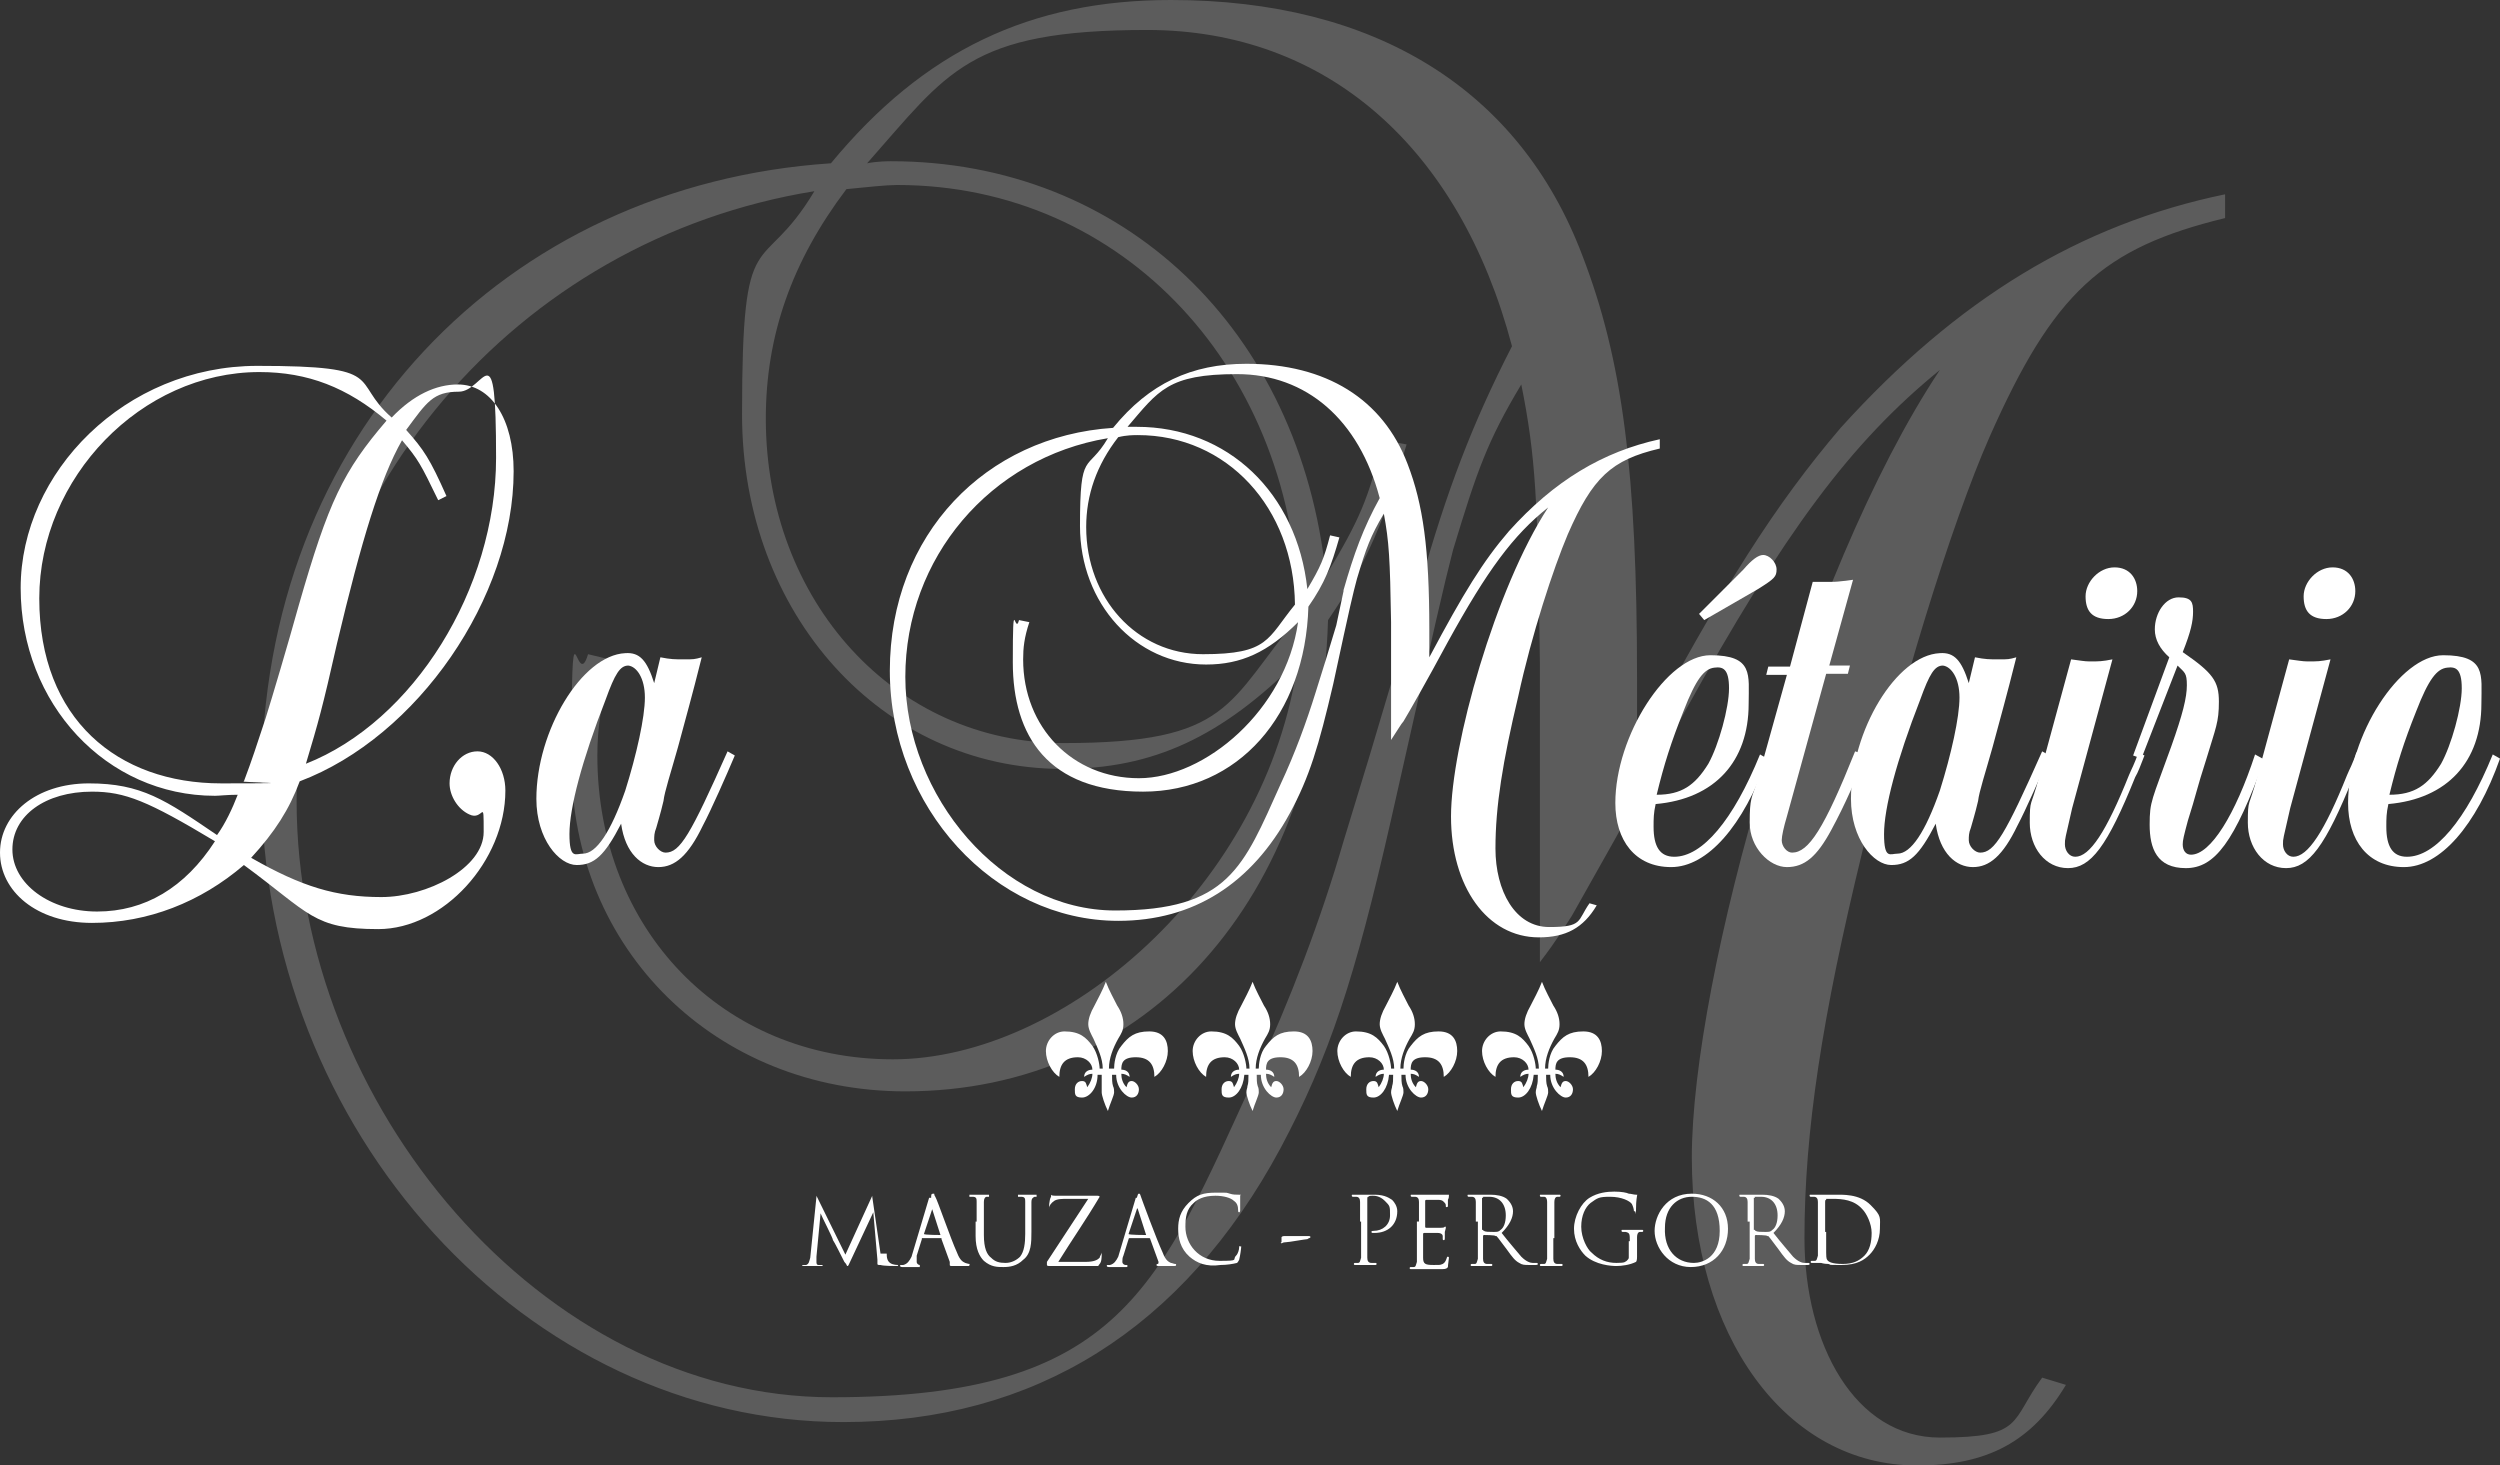
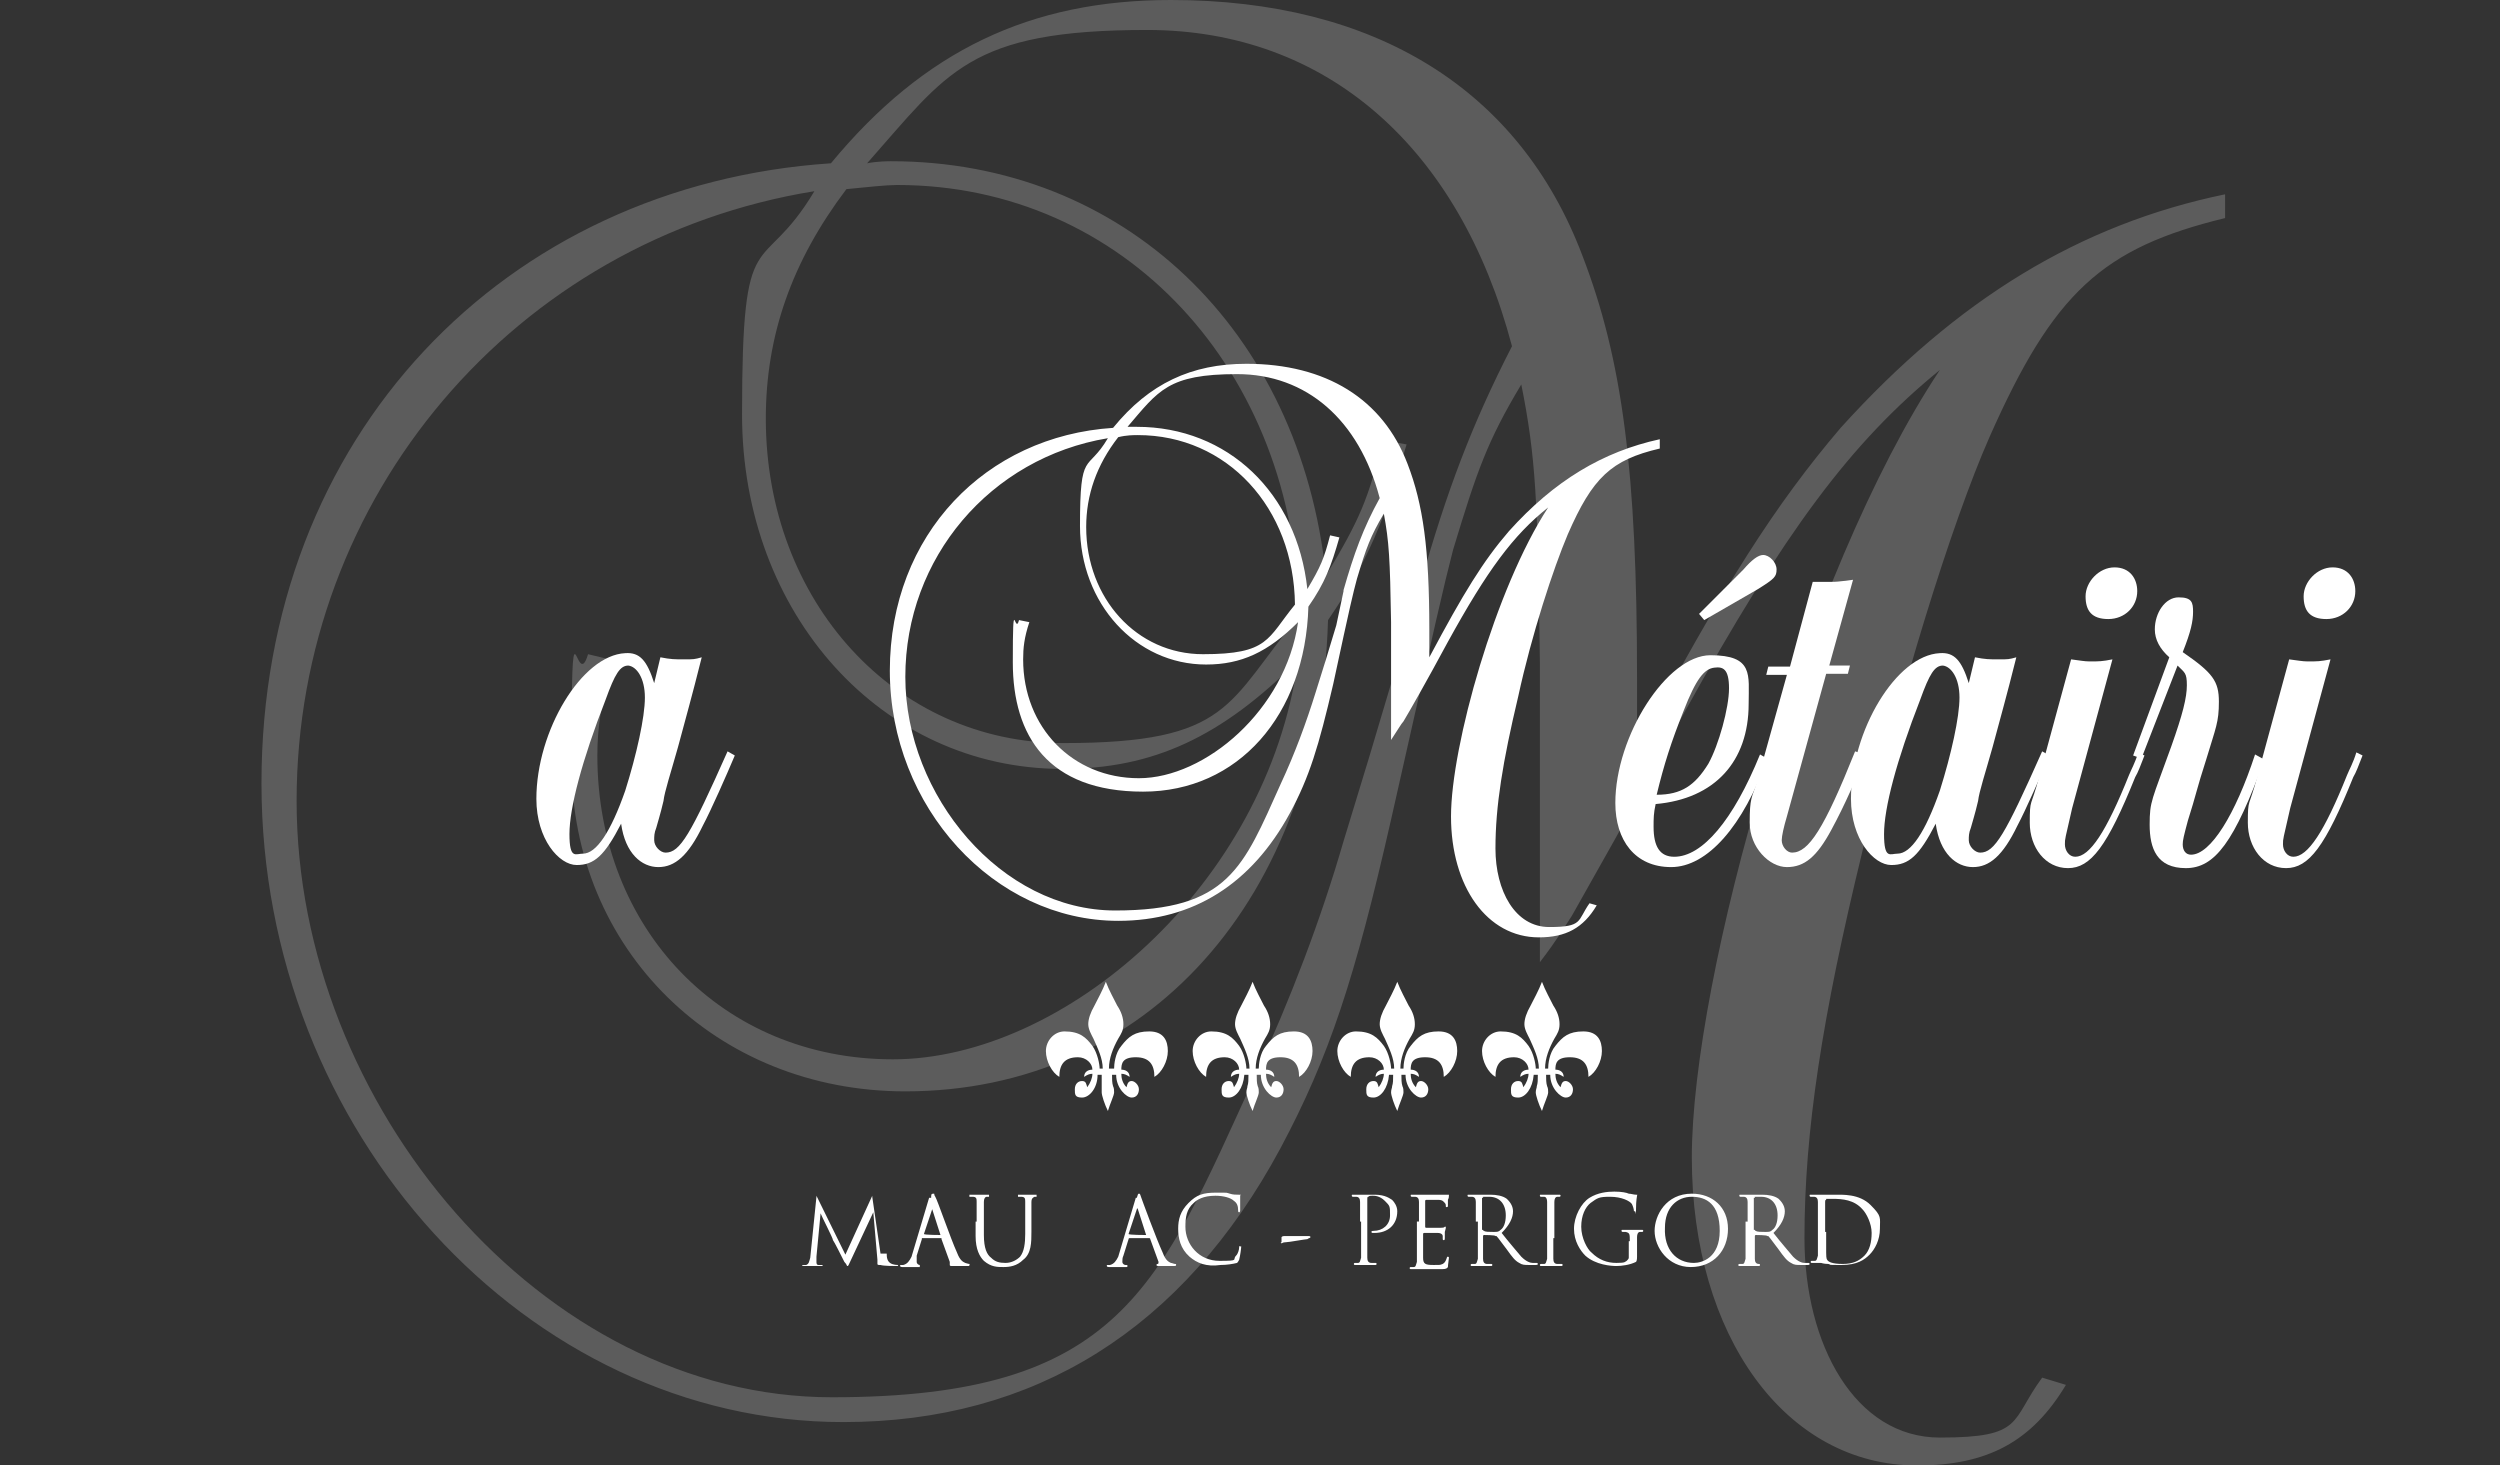
<svg xmlns="http://www.w3.org/2000/svg" id="Calque_1" version="1.1" viewBox="0 0 241.9 141.8">
  <rect x="0" y="0" width="241.9" height="141.8" fill="#333333" stroke="none" />
  <defs>
    <style>
      .st0, .st1 {
        fill: #fff;
      }

      .st1 {
        isolation: isolate;
        opacity: .2;
      }
    </style>
  </defs>
  <g id="logo">
    <g>
      <path class="st1" d="M199.9,134c-3.3,5.5-7.6,7.8-14.4,7.8-12.7,0-21.8-12.5-21.8-29.8s10.9-56.5,24-76.2c-8.6,7-15,15.6-24.7,33.1-5.3,9.9-9.4,17-10.9,19.7-.4.6-1.4,2.3-3.1,4.5v-29c-.2-15.8-.4-19.9-1.8-26.9-3.3,5.5-4.3,8.4-6.6,16-1,3.9-1.4,5.7-6,26.1-3.5,15.4-6,23-10.7,31.8-9.4,17.5-23.8,26.5-42.3,26.5-30.6,0-56.3-28.1-56.3-61.8S48.9,17.9,80.4,15.8C89.4,4.9,99.7,0,113.3,0c19.7,0,33.7,8.6,39.8,24.7,3.9,10.1,5.3,21,5.3,40.9v6.8c8.4-15.8,13.4-23.6,19.7-31,11.3-12.5,23.2-19.7,37.2-22.6v2.3c-11.9,2.9-16.6,7.2-22.8,21.2-3.7,8.4-8.8,24.9-12.3,40.1-3.9,16-5.6,27.1-5.6,37.4s4.9,19.3,13.1,19.3,6.8-1.6,9.9-5.8l2.3.7ZM137.5,56.3c2.5-8.8,4.9-15.2,8.8-22.8-5.1-19.3-18-30.6-35.3-30.6s-19.3,4.1-27.1,12.9c1-.2,2.1-.2,2.3-.2,22.4,0,39.6,16.2,42.1,40.1,3.3-5.5,4.1-7.4,5.5-13.1l2.3.4c-2.1,7.2-3.7,11.3-7.6,17-.8,26.9-17.5,45.6-40.9,45.6-18.3,0-32.3-13.7-32.3-31.8s.4-6.4,1.6-10.5l2.5.6c-1.2,3.7-1.6,6.4-1.6,9.2,0,16.8,12.1,29.4,28.6,29.4s36.2-16.8,39.2-38.6c-7.4,7.4-14,10.5-22.8,10.5-17.5,0-31-15-31-34.3s1.8-12.9,7-21.6c-29,4.7-50.1,29.6-50.1,59s23.8,57.7,51.8,57.7,31.6-10.7,40.9-31c3.5-7.6,6.4-15.2,8.6-22.8l2.5-8.2,2.5-8.4,2.5-8.5ZM86.8,17.9c-1,0-2.9.2-4.9.4-5.3,7-7.8,14.2-7.8,22.2,0,17.7,12.5,31.4,28.8,31.4s15.8-3.9,22.8-12.3c-.3-23.8-17-41.7-38.9-41.7Z" />
      <g>
        <path class="st0" d="M149.8,103.4c0-.4.1-1.5.7-2.2.7-.9,1.3-1.4,2.7-1.4s1.8.9,1.8,1.9-.6,2.1-1.3,2.5c0-1.2-.5-1.9-1.8-1.9s-1.4.6-1.4,1.2c.4,0,.8.2.8.7-.3-.2-.5-.3-.8-.3,0,.4.1.9.5,1.3.1-.4.2-.6.5-.6s.7.4.7.8-.2.8-.7.8-1.5-.9-1.5-2.2h-.4c0,.4,0,.8.1,1.1.1.2.1.4.1.6,0,.3-.4,1.1-.6,1.8-.3-.6-.6-1.5-.6-1.8s.1-.4.1-.6c.1-.3.1-.6.1-1.1h-.4c-.1,1.3-.8,2.2-1.5,2.2s-.7-.3-.7-.8.3-.8.7-.8.4.3.5.6c.3-.4.5-.9.5-1.3-.3,0-.5.1-.8.3,0-.5.4-.7.8-.7,0-.6-.6-1.2-1.4-1.2-1.3,0-1.8.7-1.8,1.9-.7-.4-1.3-1.5-1.3-2.5s.8-1.9,1.8-1.9c1.5,0,2.1.6,2.7,1.4.5.7.7,1.8.7,2.2h.3c0-1-.5-2-.9-2.9-.2-.4-.5-.9-.5-1.4s.2-1.1.6-1.8c.3-.6.8-1.5,1.1-2.3.3.8.8,1.7,1.1,2.3.4.6.6,1.2.6,1.8s-.2.9-.5,1.4c-.5.9-.9,1.9-.9,2.9h.3Z" />
        <path class="st0" d="M107.8,103.4c0-.4.1-1.5.7-2.2.7-.9,1.3-1.4,2.7-1.4s1.8.9,1.8,1.9-.6,2.1-1.3,2.5c0-1.2-.5-1.9-1.8-1.9s-1.4.6-1.4,1.2c.4,0,.8.2.8.7-.3-.2-.5-.3-.8-.3,0,.4.1.9.5,1.3.1-.4.2-.6.5-.6s.7.4.7.8-.2.8-.7.8-1.5-.9-1.5-2.2h-.4c0,.4,0,.8.1,1.1.1.2.1.4.1.6,0,.3-.4,1.1-.6,1.8-.3-.6-.6-1.5-.6-1.8s0-.4,0-.6c0-.3,0-.6,0-1.1h-.4c0,1.3-.8,2.2-1.5,2.2s-.7-.3-.7-.8.3-.8.7-.8.4.3.5.6c.3-.4.5-.9.5-1.3-.3,0-.5.1-.8.3,0-.5.4-.7.8-.7,0-.6-.6-1.2-1.4-1.2-1.3,0-1.8.7-1.8,1.9-.7-.4-1.3-1.5-1.3-2.5s.8-1.9,1.8-1.9c1.5,0,2.1.6,2.7,1.4.5.7.7,1.8.7,2.2h.3c0-1-.5-2-.9-2.9-.2-.4-.5-.9-.5-1.4s.2-1.1.6-1.8c.3-.6.8-1.5,1.1-2.3.3.8.8,1.7,1.1,2.3.4.6.6,1.2.6,1.8s-.2.9-.5,1.4c-.5.9-.9,1.9-.9,2.9h.3Z" />
        <path class="st0" d="M121.8,103.4c0-.4.1-1.5.7-2.2.7-.9,1.3-1.4,2.7-1.4s1.8.9,1.8,1.9-.6,2.1-1.3,2.5c0-1.2-.5-1.9-1.8-1.9s-1.4.6-1.4,1.2c.4,0,.8.2.8.7-.3-.2-.5-.3-.8-.3,0,.4.1.9.5,1.3.1-.4.2-.6.5-.6s.7.4.7.8-.2.8-.7.8-1.5-.9-1.5-2.2h-.4c0,.4,0,.8.1,1.1.1.2.1.4.1.6,0,.3-.4,1.1-.6,1.8-.3-.6-.6-1.5-.6-1.8s.1-.4.1-.6c.1-.3.1-.6.1-1.1h-.4c-.1,1.3-.8,2.2-1.5,2.2s-.7-.3-.7-.8.3-.8.7-.8.4.3.5.6c.3-.4.5-.9.5-1.3-.3,0-.5.1-.8.3,0-.5.4-.7.8-.7,0-.6-.6-1.2-1.4-1.2-1.3,0-1.8.7-1.8,1.9-.7-.4-1.3-1.5-1.3-2.5s.8-1.9,1.8-1.9c1.5,0,2.1.6,2.7,1.4.5.7.7,1.8.7,2.2h.3c0-1-.5-2-.9-2.9-.2-.4-.5-.9-.5-1.4s.2-1.1.6-1.8c.3-.6.8-1.5,1.1-2.3.3.8.8,1.7,1.1,2.3.4.6.6,1.2.6,1.8s-.2.9-.5,1.4c-.5.9-.9,1.9-.9,2.9h.3Z" />
        <path class="st0" d="M135.8,103.4c0-.4.1-1.5.7-2.2.7-.9,1.3-1.4,2.7-1.4s1.8.9,1.8,1.9-.6,2.1-1.3,2.5c0-1.2-.5-1.9-1.8-1.9s-1.4.6-1.4,1.2c.4,0,.8.2.8.7-.3-.2-.5-.3-.8-.3,0,.4.1.9.5,1.3.1-.4.2-.6.5-.6s.7.4.7.8-.2.8-.7.8-1.5-.9-1.5-2.2h-.4c0,.4,0,.8.1,1.1.1.2.1.4.1.6,0,.3-.4,1.1-.6,1.8-.3-.6-.6-1.5-.6-1.8s.1-.4.1-.6c.1-.3.1-.6.1-1.1h-.4c-.1,1.3-.8,2.2-1.5,2.2s-.7-.3-.7-.8.3-.8.7-.8.4.3.5.6c.3-.4.5-.9.5-1.3-.3,0-.5.1-.8.3,0-.5.4-.7.8-.7,0-.6-.6-1.2-1.4-1.2-1.3,0-1.8.7-1.8,1.9-.7-.4-1.3-1.5-1.3-2.5s.8-1.9,1.8-1.9c1.5,0,2.1.6,2.7,1.4.5.7.7,1.8.7,2.2h.3c0-1-.5-2-.9-2.9-.2-.4-.5-.9-.5-1.4s.2-1.1.6-1.8c.3-.6.8-1.5,1.1-2.3.3.8.8,1.7,1.1,2.3.4.6.6,1.2.6,1.8s-.2.9-.5,1.4c-.5.9-.9,1.9-.9,2.9h.3Z" />
      </g>
-       <path class="st0" d="M24.3,83c4.9,2.8,8.2,3.8,12.6,3.8s9.9-2.8,9.9-6.3,0-1-1.4-1.7c-1.1-.5-1.9-1.8-1.9-3,0-1.7,1.2-3.1,2.7-3.1s2.7,1.7,2.7,3.8c0,6.8-6,13.4-12.3,13.4s-6.6-1.5-13-6.2c-4.2,3.6-9.3,5.6-14.7,5.6s-8.9-3.1-8.9-6.8,3.5-6.7,8.6-6.7,7.4,1.6,12.4,5c.8-1.1,1.5-2.6,2-3.9-1,0-1.8.1-2.2.1-10.5,0-18.8-8.9-18.8-20.1s10.1-21.5,22.9-21.5,8.9,1.4,13,5c2.1-2.2,4.3-3.2,6.4-3.2,3.2,0,5.4,3.3,5.4,8.4,0,12.2-9.3,25.7-20.7,30-1,2.7-2.4,4.9-4.7,7.4ZM8.9,76.6c-4.5,0-7.7,2.3-7.7,5.6s3.6,6,8.2,6,8.5-2.3,11.4-6.8c-6.5-3.9-8.7-4.8-11.9-4.8ZM25.7,69.5c.6-1.9,2.2-7.3,3.2-10.9,2.9-10.1,4.3-13,8.5-17.9-3.8-3.2-7.6-4.7-12.3-4.7-11.4,0-21.3,10.2-21.3,21.9s7.6,17.9,17.6,17.9,1.2-.1,2.2-.2c.9-2.4,1.1-3.1,2.1-6.1ZM42.4,48.4c-1.7-3.5-1.9-3.9-3.5-5.8-2.1,3.7-3.9,9.6-6.3,19.7-1.4,6.2-1.8,7.6-3,11.6,10.4-4.1,18.4-16.9,18.4-29.6s-1.1-6.4-3.6-6.4-3.1,1-5.1,3.7c1.7,1.9,2.3,2.8,3.9,6.4l-.8.4Z" />
      <path class="st0" d="M71.1,73.1c-.8,1.9-2.3,5.3-3.1,6.8-1.4,2.9-2.7,4-4.3,4s-3.2-1.3-3.6-4.2c-1.6,3.1-2.6,4-4.3,4s-3.9-2.5-3.9-6.4c0-6.6,4.4-13.9,8.6-14.1,1.4-.1,2.1.7,2.8,2.9l.6-2.5c1,.2,1.4.2,2.3.2s1,0,1.7-.2c-1,4-1.5,5.7-2.3,8.7-.7,2.5-1.3,4.3-1.4,5.2-.3,1.3-.6,2.2-.7,2.6-.2.5-.2.8-.2,1.2,0,.6.6,1.2,1.1,1.2,1.4,0,2.4-1.7,6-9.8l.7.4ZM58.6,67.7c-2.3,5.9-3.5,10.5-3.5,13s.6,1.9,1.3,1.9c1.3,0,2.7-2.1,4.1-6.1,1.1-3.5,1.9-7.1,1.9-9s-.8-3-1.6-3.1c-.8,0-1.3.8-2.2,3.3Z" />
      <path class="st0" d="M154.5,87.6c-1.3,2.2-3,3.1-5.6,3.1-5,0-8.5-4.9-8.5-11.7s4.3-22.1,9.4-29.9c-3.4,2.7-5.9,6.1-9.7,13-2.1,3.9-3.7,6.7-4.3,7.7-.2.2-.6.9-1.2,1.8v-11.4c-.1-6.2-.2-7.8-.7-10.5-1.3,2.2-1.7,3.3-2.6,6.3-.4,1.5-.6,2.3-2.3,10.2-1.4,6-2.3,9-4.2,12.5-3.7,6.8-9.3,10.4-16.6,10.4-12,0-22.1-11-22.1-24.2s9.3-22.7,21.6-23.5c3.5-4.3,7.6-6.2,12.9-6.2,7.7,0,13.2,3.4,15.6,9.7,1.5,3.9,2.1,8.2,2.1,16v2.7c3.3-6.2,5.2-9.3,7.7-12.2,4.4-4.9,9.1-7.7,14.6-8.9v.9c-4.7,1.1-6.5,2.8-8.9,8.3-1.4,3.3-3.5,9.7-4.8,15.7-1.5,6.3-2.2,10.6-2.2,14.7s1.9,7.6,5.2,7.6,2.7-.6,3.9-2.3l.7.2ZM130,57.1c1-3.5,1.9-6,3.5-8.9-2-7.6-7.1-12-13.8-12s-7.6,1.6-10.6,5.1c.4,0,.8,0,.9,0,8.8,0,15.5,6.4,16.5,15.7,1.3-2.2,1.6-2.9,2.2-5.2l.9.2c-.8,2.8-1.4,4.4-3,6.7-.3,10.5-6.8,17.9-16,17.9s-12.6-5.4-12.6-12.5.2-2.5.6-4.1l1,.2c-.5,1.5-.6,2.5-.6,3.6,0,6.6,4.8,11.5,11.2,11.5s14.2-6.6,15.4-15.1c-2.9,2.9-5.5,4.1-8.9,4.1-6.8,0-12.2-5.9-12.2-13.4s.7-5.1,2.7-8.5c-11.4,1.9-19.6,11.6-19.6,23.1s9.3,22.6,20.3,22.6,12.4-4.2,16-12.2c1.4-3,2.5-6,3.4-8.9l1-3.2,1-3.3.7-3.3ZM110.1,42.1c-.4,0-1.1,0-1.9.2-2.1,2.7-3.1,5.6-3.1,8.7,0,6.9,4.9,12.3,11.3,12.3s6.2-1.5,8.9-4.8c-.1-9.4-6.6-16.4-15.2-16.4Z" />
      <path class="st0" d="M171,73.4c-2.3,6.5-5.8,10.5-9.3,10.5s-5.4-2.6-5.4-6.2c0-6.5,5-14.3,9.2-14.3s3.7,1.9,3.7,4.7c0,5.6-3.3,9.2-9,9.7-.2.9-.2,1.4-.2,2.2,0,1.9.6,2.9,2,2.9,2.7,0,5.7-3.5,8.3-9.9l.7.4ZM165.3,73.9c1-1.8,2-5.4,2-7.3s-.6-2.1-1.4-2c-1,.1-1.8,1.1-3,4.2-1.2,3-1.9,5.2-2.6,8.1,2.4,0,3.7-.9,5-3ZM164.4,59.4l4.3-4.3q1.2-1.4,1.9-1.4c.6,0,1.3.7,1.3,1.4s-.2.9-1.8,1.9l-5.2,3-.5-.6Z" />
      <path class="st0" d="M180.4,73.1c-.6,1.9-1.9,4.8-3.2,7.2-1.4,2.6-2.6,3.6-4.3,3.6s-3.6-1.9-3.6-4.3.2-2.4.7-3.9l2.9-10.4h-2l.2-.8h2.1l2.2-8.2h.6c.6,0,1,0,1.2,0,.4,0,.6,0,2.1-.2l-2.3,8.3h2l-.2.8h-2.1l-3.8,13.8c-.3,1-.5,1.9-.5,2.3,0,.6.5,1.2,1,1.2,1.6,0,3.1-2.3,6.1-9.8l.9.3Z" />
      <path class="st0" d="M198.3,73.1c-.8,1.9-2.3,5.3-3.1,6.8-1.4,2.9-2.7,4-4.3,4s-3.2-1.3-3.6-4.2c-1.6,3.1-2.6,4-4.3,4s-3.9-2.5-3.9-6.4c0-6.6,4.4-13.9,8.6-14.1,1.4-.1,2.1.7,2.8,2.9l.6-2.5c1,.2,1.4.2,2.3.2s1,0,1.7-.2c-1,4-1.5,5.7-2.3,8.7-.7,2.5-1.3,4.3-1.4,5.2-.3,1.3-.6,2.2-.7,2.6-.2.5-.2.8-.2,1.2,0,.6.6,1.2,1.1,1.2,1.4,0,2.4-1.7,6-9.8l.7.4ZM185.8,67.7c-2.3,5.9-3.5,10.5-3.5,13s.6,1.9,1.3,1.9c1.3,0,2.7-2.1,4.1-6.1,1.1-3.5,1.9-7.1,1.9-9s-.8-3-1.6-3.1c-.8,0-1.3.8-2.2,3.3Z" />
      <path class="st0" d="M207.5,73.1c-.4,1-.6,1.6-.9,2.1-2.7,6.7-4.3,8.8-6.5,8.8s-3.7-2-3.7-4.4.1-1.4.9-4.4l3.1-11.4c.8.1,1.3.2,1.8.2.9,0,1.2,0,2.2-.2l-3.9,14.4c-.7,3.1-.7,2.9-.7,3.5s.4,1.2,1,1.2c1.4,0,3-2.4,5.2-7.9.2-.5.6-1.2.9-2.2l.6.3ZM206.8,57.2c0,1.5-1.2,2.7-2.8,2.7s-2.2-.8-2.2-2.2,1.3-2.8,2.8-2.8,2.2,1.1,2.2,2.3Z" />
      <path class="st0" d="M219.1,73.5c-2.9,8-4.8,10.5-7.6,10.5s-3.5-1.9-3.5-4.2.2-2.3,2.1-7.6c1.1-3.1,1.5-4.7,1.5-5.9s-.2-1.2-.9-1.9l-3.5,9-.8-.3,3.5-9.5c-.9-.8-1.4-1.7-1.4-2.7,0-1.6,1-3.1,2.3-3.1s1.4.5,1.4,1.4-.2,1.9-1,3.9c2.9,2,3.5,2.8,3.5,4.8s-.3,2.5-1.2,5.5c-1,3.1-1,3.5-1.8,6-.4,1.5-.5,1.9-.5,2.3,0,.6.3,1,.8,1,1.9,0,4.3-3.9,6.2-9.7l.9.5Z" />
      <path class="st0" d="M228.6,73.1c-.4,1-.6,1.6-.9,2.1-2.7,6.7-4.3,8.8-6.5,8.8s-3.7-2-3.7-4.4.1-1.4.9-4.4l3.1-11.4c.8.1,1.3.2,1.8.2.9,0,1.2,0,2.2-.2l-3.9,14.4c-.7,3.1-.7,2.9-.7,3.5s.4,1.2,1,1.2c1.4,0,3-2.4,5.2-7.9.2-.5.6-1.2.9-2.2l.6.3ZM227.9,57.2c0,1.5-1.2,2.7-2.8,2.7s-2.2-.8-2.2-2.2,1.3-2.8,2.8-2.8,2.2,1.1,2.2,2.3Z" />
-       <path class="st0" d="M241.9,73.4c-2.3,6.5-5.8,10.5-9.3,10.5s-5.4-2.6-5.4-6.2c0-6.5,5-14.3,9.2-14.3s3.7,1.9,3.7,4.7c0,5.6-3.3,9.2-9,9.7-.2.9-.2,1.4-.2,2.2,0,1.9.6,2.9,2,2.9,2.7,0,5.7-3.5,8.3-9.9l.7.4ZM236.2,73.9c1-1.8,2-5.4,2-7.3s-.6-2.1-1.4-2c-1,.1-1.8,1.1-3,4.2-1.2,3-1.9,5.2-2.6,8.1,2.4,0,3.7-.9,5-3Z" />
      <g>
        <path class="st0" d="M85.8,121.3c0,.3,0,.8.5,1,.3.1.5.1.6.1h0c0,.1,0,.1-.2.1-.2,0-1.2,0-1.5-.1-.2,0-.3,0-.3-.1,0,0,0-.1,0-.1,0,0,0-.2,0-.3l-.4-4.6h0l-2.2,4.7c-.2.4-.2.5-.3.5s0-.1-.3-.4c-.2-.4-1-2-1.1-2.1,0-.2-1.1-2.3-1.2-2.6h0l-.4,4.2v.5c0,.1,0,.3.2.3h.4c0,.1,0,.1-.2.1h-1.6c0,0-.2,0-.2-.1h.4c.3-.1.3-.4.4-.7l.6-5.9c0-.1,0-.2,0-.2s0,0,0,.1l2.8,5.7,2.6-5.7c0-.1,0-.1,0-.1,0,0,0,.1,0,.2l.8,5.5Z" />
        <path class="st0" d="M90.1,115.9c0-.3,0-.4.2-.4s0,0,.2.3,1.5,4.1,2.1,5.4c.3.8.6.9.8,1,0,0,.3.1.4.1s0,0,0,.1,0,.1-.2.1h-1.4c-.2,0-.3,0-.3-.1,0,0,0-.1,0-.1s0-.1,0-.2l-.8-2.2s0-.1,0-.1h-1.9s0,0,0,.1l-.5,1.6c0,.2,0,.4,0,.6s.2.3.3.3h0q0,0,0,.1c0,.1,0,.1,0,.1h-1.7c0,0-.2,0-.2-.1,0,0,0-.1,0-.1h.3c.4-.1.6-.4.8-.8l1.7-5.7ZM91,119.5s0-.1,0,0l-.8-2.5c0-.1,0-.1,0,0l-.8,2.4h0c0,.1,1.7.1,1.7.1Z" />
        <path class="st0" d="M94.5,118.2v-1.9c0-.3,0-.5-.4-.5h-.3s0,0,0-.1,0-.1,0-.1h1.9q0,0,0,.1s0,.1,0,.1h-.2c-.2,0-.3.2-.3.5v3.2c0,1.3.3,1.9.7,2.2.4.4.8.5,1.4.5s1.1-.3,1.4-.6c.4-.5.5-1.3.5-2.2v-3.1c0-.3,0-.5-.4-.5h-.3s0,0,0-.1,0-.1,0-.1h1.8q0,0,0,.1s0,.1,0,.1h-.2c-.2.1-.3.2-.3.5v2.9c0,1,0,2.1-.8,2.7-.6.6-1.3.7-1.9.7s-1.2,0-1.9-.6c-.4-.4-.8-1.1-.8-2.4v-1.4h.1Z" />
-         <path class="st0" d="M105,122.1c.9,0,1.2-.2,1.4-.4,0-.1.2-.4.2-.5s0-.1,0-.1,0,0,0,.2c0,.3,0,.8-.2,1s0,.2-.3.2h-4.6c0,0-.2,0-.2-.1,0,0,0-.1,0-.3,1.3-2,2.7-4.1,4-6.1h-2c-.5,0-1,0-1.3.2s-.5.5-.5.7,0,.2,0,.2c0,0,0,0,0-.1s0-.9.2-1.2c0-.1,0-.2,0-.2s0,.1.4.1h4.1c0,0,.2,0,.2.1h0c-1.3,2.2-2.7,4.2-4,6.3h2.4Z" />
        <path class="st0" d="M110,115.9c.1-.3.1-.4.2-.4s.1,0,.2.3c.1.3,1.5,4.1,2.1,5.4.3.8.6.9.8,1,.1,0,.3.1.4.1s.1,0,.1.1-.1.1-.2.1h-1.4c-.2,0-.3,0-.3-.1,0,0,0-.1.1-.1s.1-.1.1-.2l-.8-2.2s0-.1-.1-.1h-1.9s-.1,0-.1.1l-.5,1.6c-.1.2-.1.4-.1.6s.2.3.3.3h.1q.1,0,.1.1c0,.1-.1.1-.1.1h-1.7c0,0-.2,0-.2-.1,0,0,0-.1,0-.1h.3c.4-.1.6-.4.8-.8l1.7-5.7ZM110.9,119.5c0,0,0-.1,0,0l-.8-2.5c0-.1-.1-.1-.1,0l-.8,2.4h0c0,.1,1.7.1,1.7.1Z" />
        <path class="st0" d="M115.1,121.6c-.9-.8-1.1-1.8-1.1-2.7s.2-1.7,1-2.5,1.4-1,2.7-1,.9,0,1.3.1c.3.1.6.1.9.1s.1,0,.1.1v1.4c0,0,0,.2-.1.2s-.1-.1-.1-.2c0-.4-.1-.7-.4-.9-.3-.3-1-.5-1.8-.5-1.2,0-1.8.4-2.1.7-.7.6-.8,1.4-.8,2.3,0,1.7,1.3,3.3,3.3,3.3s1.2-.1,1.6-.5c.2-.2.3-.6.3-.8s0-.1.1-.1h.1c0,.2-.1.9-.2,1.3q-.1.2-.2.3c-.4.1-1,.2-1.6.2-1.4.2-2.3-.2-3-.8Z" />
        <path class="st0" d="M126.5,119.6c.2,0,.3,0,.3.1s-.2.1-.3.2c-.2,0-1.8.3-2.1.3s-.3.1-.4.1-.1-.1,0-.1v-.5c.1-.1.2-.1.3-.1h2.2Z" />
        <path class="st0" d="M131.6,118.2v-1.9c0-.3-.1-.5-.4-.5h-.3s-.1,0-.1-.1,0-.1.1-.1h2.1c1.1,0,1.5.4,1.7.5.2.2.5.6.5,1.1,0,1.3-.9,2.1-2.2,2.1h-.2s-.1,0-.1-.1.1-.1.2-.1c.9,0,1.6-.6,1.6-1.5s0-.9-.5-1.4-1-.5-1.2-.5-.3,0-.4.1c-.1,0-.1.1-.1.2v5.7c0,.3.1.5.4.5h.4q.1,0,.1.1s0,.1-.1.1h-2q-.1,0-.1-.1s0-.1.1-.1h.3c.2,0,.2-.2.3-.5v-3.5h-.1Z" />
        <path class="st0" d="M137.3,118.2v-1.9c0-.3-.1-.5-.4-.5h-.3s-.1,0-.1-.1,0-.1.1-.1h3.6c0,.2,0,.3-.1.5v.6s0,.1-.1.1-.1,0-.1-.1,0-.2-.1-.3-.2-.3-.6-.3h-1.2s-.1,0-.1.1v2.5q0,.1.1.1h1.4c.2,0,.3,0,.4-.1h.1q0-.1,0,0c0,.1,0,.2-.1.5v.6c0,.1,0,.2-.1.2,0,0-.1,0-.1-.1v-.3c0-.1-.1-.3-.5-.3h-1.3s-.1,0-.1.1v2.3c0,.6.2.7,1,.7s.6,0,.9-.1c.2-.1.3-.3.4-.6q0-.1.1-.1c.1,0,.1.1.1.1,0,.1-.1.7-.1.9q-.1.2-.5.2h-3.1q-.1,0-.1-.1s0-.1.1-.1h.3c.2,0,.2-.2.3-.5v-3.9h.2Z" />
        <path class="st0" d="M142.8,118.2v-1.9c0-.3-.1-.5-.4-.5h-.3s-.1,0-.1-.1,0-.1.1-.1h2.1c.6,0,1.2.1,1.6.4.2.2.6.6.6,1.2s-.3,1.3-1.1,2.1c.7.9,1.4,1.7,1.9,2.3.5.5.9.6,1.1.6h.4s.1,0,.1.1-.1.1-.2.1h-.6c-.5,0-.7,0-1-.2-.4-.2-.7-.6-1.2-1.3-.4-.5-.8-1.1-1-1.3h-.1c0-.1-1.1-.1-1.1-.1,0,0-.1,0-.1.1v2.2c0,.3.1.5.4.5h.4q.1,0,.1.1s0,.1-.1.1h-1.9q-.1,0-.1-.1s0-.1.1-.1h.3c.2,0,.2-.2.3-.5v-3.6h-.2ZM143.5,119s0,.1.1.1c.1.1.5.1.9.1s.5,0,.7-.2c.3-.2.5-.7.5-1.4,0-1.1-.6-1.8-1.6-1.8s-.5,0-.6.1h-.1v3.1h.1Z" />
        <path class="st0" d="M150.3,119.8v2c0,.3.1.5.4.5h.4q.1,0,.1.1s0,.1-.1.1h-2q-.1,0-.1-.1s0-.1.1-.1h.3c.2,0,.2-.2.3-.5v-5.5c0-.3-.1-.5-.3-.5h-.3s-.1,0-.1-.1,0-.1.1-.1h1.8q.1,0,.1.1s0,.1-.1.1h-.2c-.2,0-.3.2-.3.5v3.5h0Z" />
        <path class="st0" d="M157.7,120.1c0-.7,0-.8-.4-.9h-.3s-.1,0-.1-.1,0-.1.1-.1h1.9q.1,0,.1.1s0,.1-.1.1h-.2c-.2,0-.3.2-.3.5v1.9q0,.4-.1.5c-.6.3-1.4.4-1.9.4s-2-.1-3-1c-.5-.5-1.1-1.4-1.1-2.6s.7-2.5,1.5-3,1.7-.6,2.4-.6,1.2.1,1.4.2c.2,0,.5.1.7.1s.1,0,.1.1-.1.4-.1,1.3,0,.2-.1.2h-.1c0-.2-.1-.5-.2-.7-.2-.3-1-.7-2.1-.7s-1.2.1-1.9.6c-.5.4-.9,1.2-.9,2.3s.6,2.2,1,2.5c.7.7,1.5,1,2.4,1s.8-.1,1-.2c.1-.1.2-.2.2-.3v-1.6h.1Z" />
        <path class="st0" d="M163.7,115.5c2,0,3.5,1.3,3.5,3.4s-1.4,3.7-3.6,3.7-3.5-1.9-3.5-3.5c0-1.5,1.1-3.6,3.6-3.6ZM163.9,122.2c.8,0,2.5-.5,2.5-3.1s-1.3-3.3-2.7-3.3-2.6,1-2.6,3c-.1,2.1,1.1,3.4,2.8,3.4Z" />
-         <path class="st0" d="M169.1,118.2v-1.9c0-.3-.1-.5-.4-.5h-.3s-.1,0-.1-.1,0-.1.1-.1h2.1c.6,0,1.2.1,1.6.4.2.2.6.6.6,1.2s-.3,1.3-1.1,2.1c.7.9,1.4,1.7,1.9,2.3.5.5.9.6,1.1.6h.4s.1,0,.1.1-.1.1-.2.1h-.6c-.5,0-.7,0-1-.2-.4-.2-.7-.6-1.2-1.3-.4-.5-.8-1.1-1-1.3h-.1c0-.1-1.1-.1-1.1-.1,0,0-.1,0-.1.1v2.2c0,.3.1.5.4.5h.4q.1,0,.1.1s0,.1-.1.1h-1.9q-.1,0-.1-.1s0-.1.1-.1h.3c.2,0,.2-.2.3-.5v-3.6h-.2ZM169.8,119s0,.1.1.1c.1.1.5.1.9.1s.5,0,.7-.2c.3-.2.5-.7.5-1.4,0-1.1-.6-1.8-1.6-1.8s-.5,0-.6.1h-.1v3.1h.1Z" />
+         <path class="st0" d="M169.1,118.2v-1.9c0-.3-.1-.5-.4-.5h-.3s-.1,0-.1-.1,0-.1.1-.1h2.1c.6,0,1.2.1,1.6.4.2.2.6.6.6,1.2s-.3,1.3-1.1,2.1c.7.9,1.4,1.7,1.9,2.3.5.5.9.6,1.1.6h.4s.1,0,.1.1-.1.1-.2.1h-.6c-.5,0-.7,0-1-.2-.4-.2-.7-.6-1.2-1.3-.4-.5-.8-1.1-1-1.3h-.1c0-.1-1.1-.1-1.1-.1,0,0-.1,0-.1.1v2.2c0,.3.1.5.4.5q.1,0,.1.1s0,.1-.1.1h-1.9q-.1,0-.1-.1s0-.1.1-.1h.3c.2,0,.2-.2.3-.5v-3.6h-.2ZM169.8,119s0,.1.1.1c.1.1.5.1.9.1s.5,0,.7-.2c.3-.2.5-.7.5-1.4,0-1.1-.6-1.8-1.6-1.8s-.5,0-.6.1h-.1v3.1h.1Z" />
        <path class="st0" d="M175.9,118.2v-1.9c0-.3-.1-.5-.4-.5h-.3s-.1,0-.1-.1,0-.1.1-.1h2.2c.9,0,2.5-.1,3.6,1s.9,1.2.9,2.3-.5,2-1,2.5-1.2,1-2.7,1-.9,0-1.3-.1c-.4,0-.7-.1-.7-.1h-.9q-.1,0-.1-.1s0-.1.1-.1h.3c.2,0,.2-.2.3-.5v-3.3h0ZM176.7,119.2v2c0,.2,0,.6.1.7.1.2.5.4,1.5.4s1.6-.3,2.1-.8.7-1.3.7-2.2-.5-1.9-.9-2.3c-.8-.9-1.9-1-2.9-1s-.5,0-.6.1c-.1,0-.1.1-.1.2v2.9h0Z" />
      </g>
    </g>
  </g>
</svg>